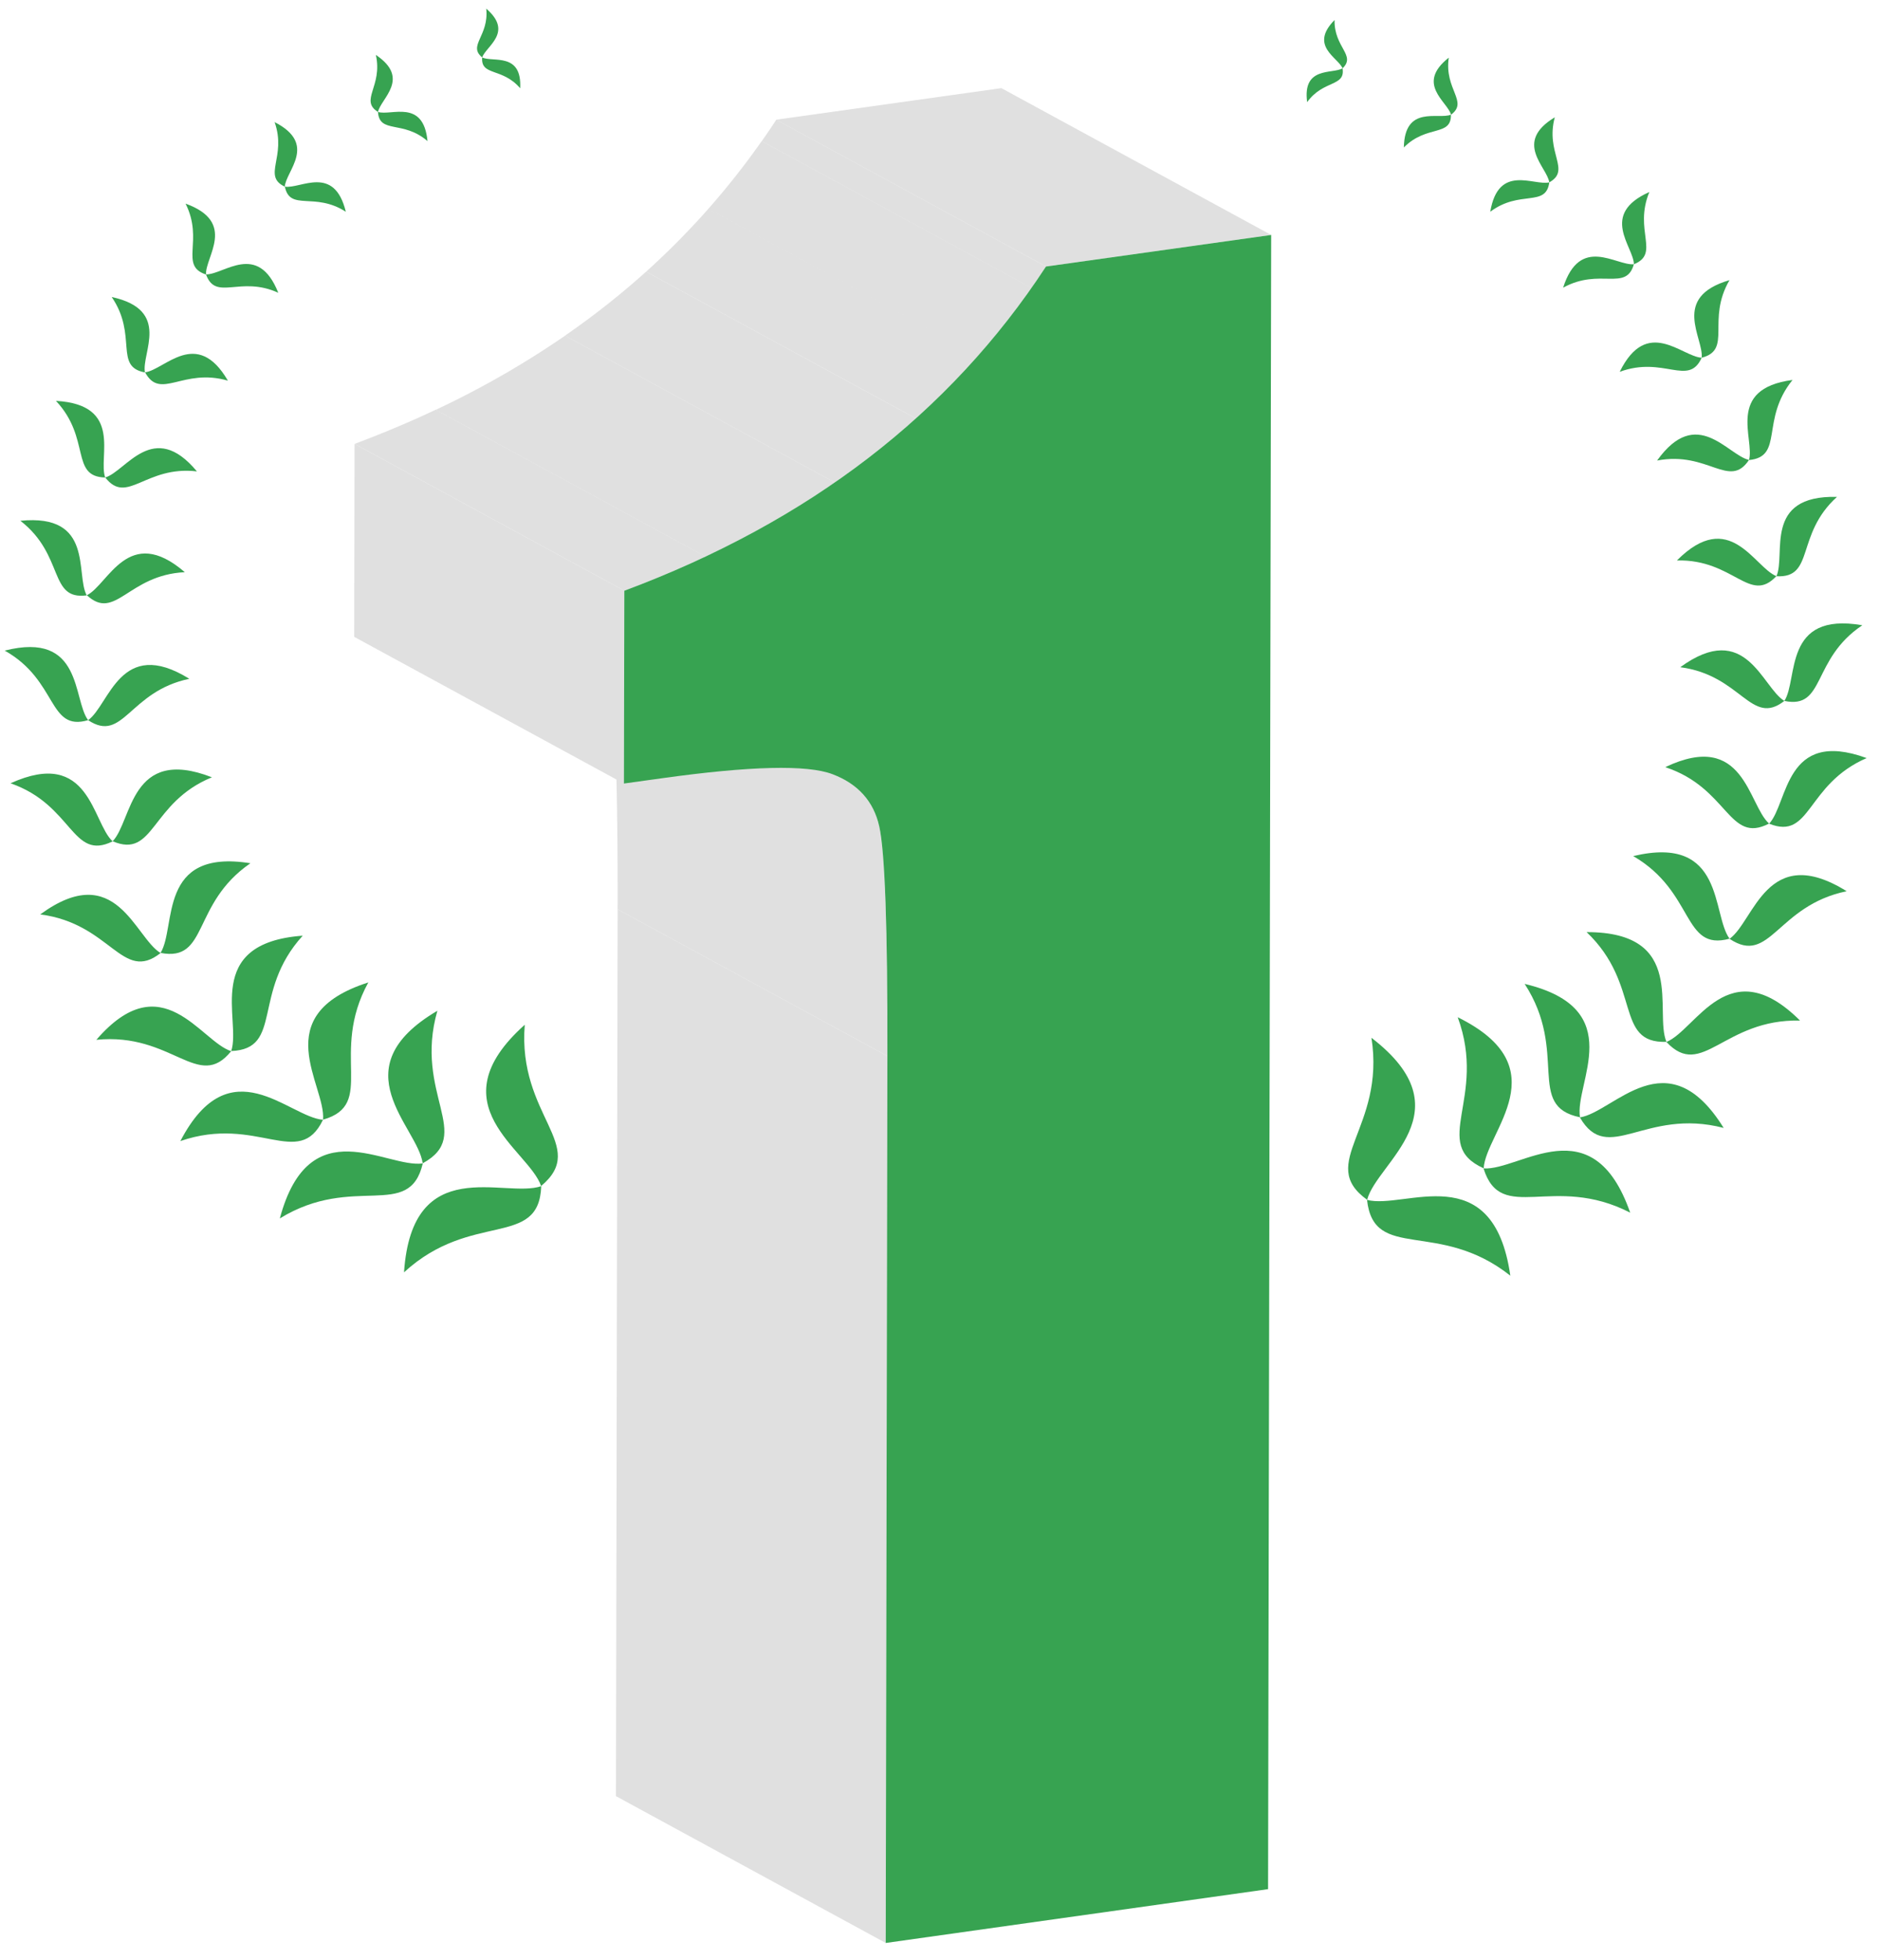
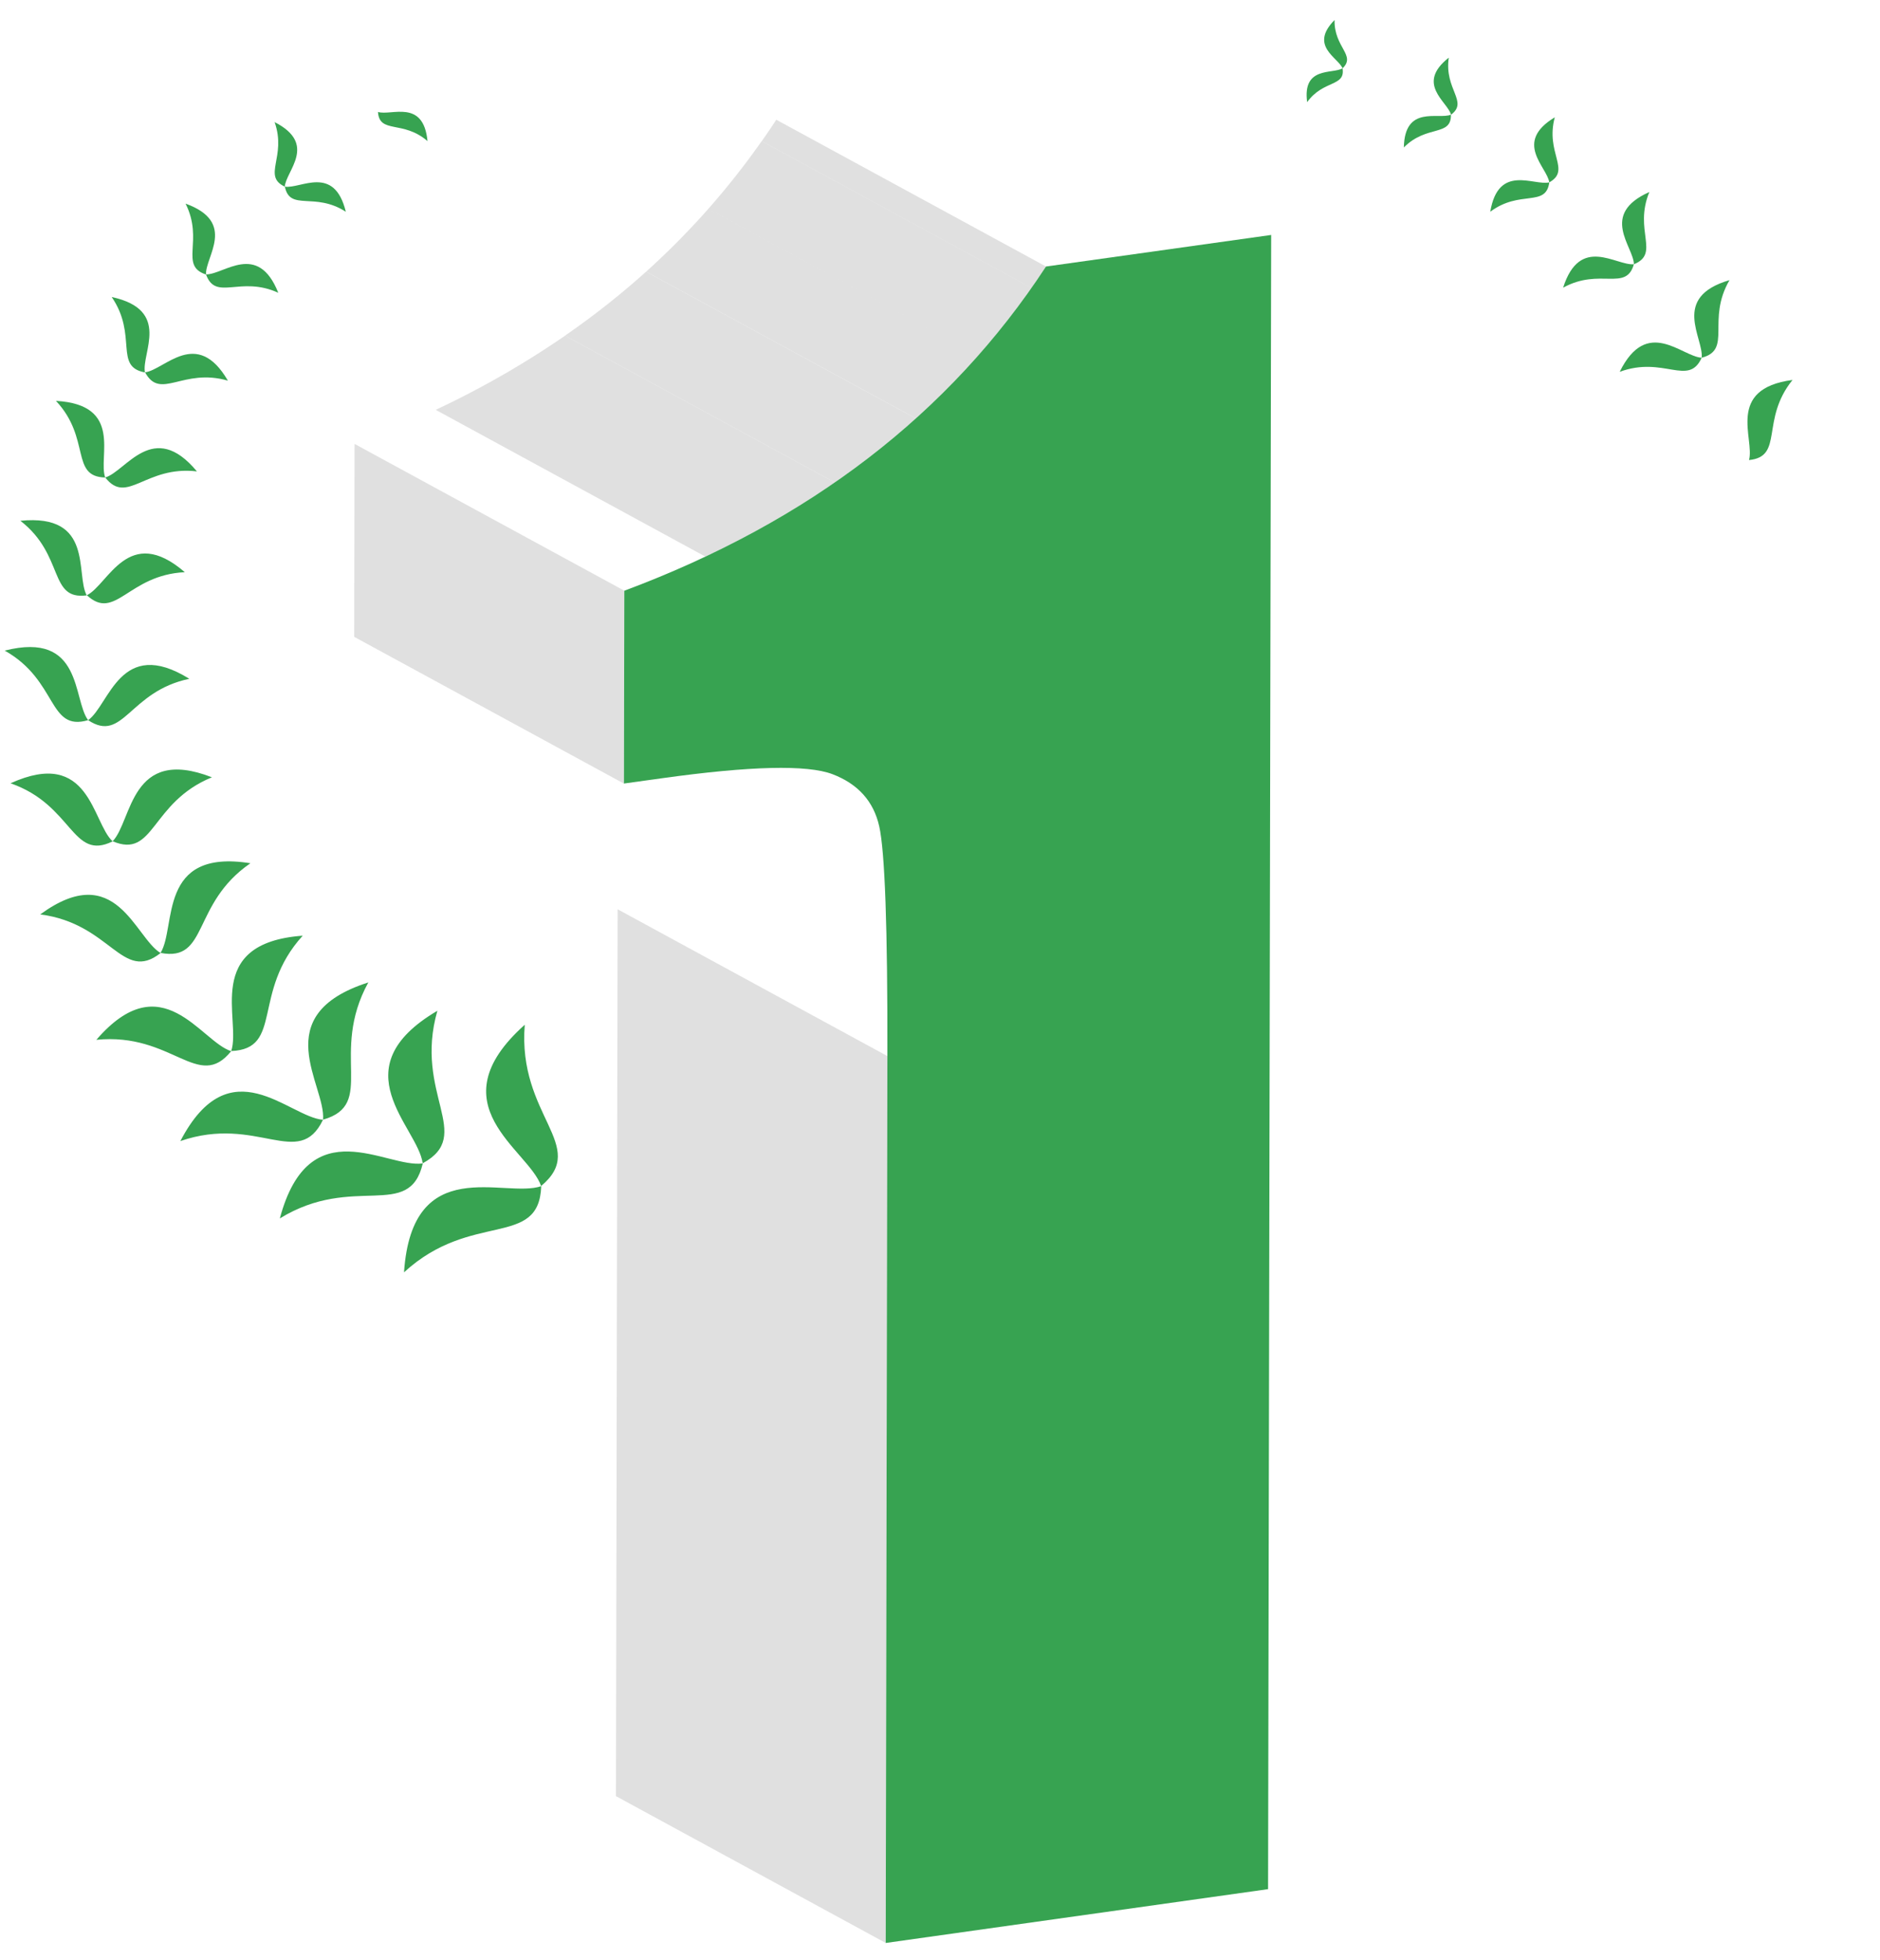
<svg xmlns="http://www.w3.org/2000/svg" width="71" height="74" fill="none">
  <path d="M33.45 73.367l-10.188-5.544.063-33.488 10.188 5.543-.063 33.489z" fill="#E0E0E0" />
-   <path d="M33.512 39.878l-10.188-5.543c.01-4.84-.095-7.728-.307-8.671-.18-.795-.623-1.386-1.331-1.774l10.187 5.543c.71.388 1.151.975 1.332 1.774.212.943.316 3.832.307 8.67zm5.991-29.814L29.31 4.52l8.508-1.192 10.188 5.543-8.504 1.192zM23.578 22.305l-10.187-5.543c1.06-.397 2.08-.826 3.065-1.29l10.187 5.542a37.96 37.96 0 01-3.065 1.291z" fill="#E0E0E0" />
  <path d="M26.643 21.019l-10.188-5.543a34.4 34.4 0 004.884-2.799l10.188 5.543a34.397 34.397 0 01-4.884 2.799zm4.885-2.803L21.34 12.673a30.38 30.38 0 003.06-2.415L34.588 15.8a30.392 30.392 0 01-3.06 2.415z" fill="#E0E0E0" />
  <path d="M34.588 15.8L24.4 10.259a29.44 29.44 0 002.352-2.375l10.188 5.543a28.473 28.473 0 01-2.352 2.375zm2.352-2.373L26.752 7.883a28.94 28.94 0 002.013-2.554l10.188 5.543a28.3 28.3 0 01-2.013 2.555zm2.017-2.555L28.77 5.328c.186-.266.37-.532.547-.807l10.188 5.543c-.181.275-.362.541-.547.808zM23.565 29.59l-10.188-5.542.013-7.286 10.188 5.543-.013 7.286z" fill="#E0E0E0" />
  <path d="M48.007 8.872l-.117 62.463-14.44 2.032.063-33.489c.01-4.839-.095-7.728-.307-8.671-.212-.948-.799-1.603-1.765-1.973-.961-.365-3.114-.311-6.45.154l-1.427.198.014-7.28c6.983-2.605 12.291-6.686 15.925-12.242l8.504-1.192z" fill="#37A351" />
  <path fill-rule="evenodd" clip-rule="evenodd" d="M20.436 44.785c-.474-1.386-4.017-3.052-.618-6.09-.28 3.449 2.437 4.568.618 6.09zm.004.005c-1.386.477-4.875-1.292-5.182 3.254 2.546-2.343 5.1-.885 5.182-3.255zm-4.477-.863c-.18-1.377-3.16-3.575.555-5.76-.903 3.146 1.413 4.685-.555 5.76zm.004.004c-1.372.195-4.284-2.085-5.399 2.077 2.785-1.711 4.889.104 5.399-2.077zM12.2 42.28c.117-1.3-2.158-3.946 1.71-5.183-1.485 2.704.32 4.604-1.71 5.182zm-.002.004c-1.3-.104-3.512-2.794-5.386.803 2.907-1.002 4.47 1.097 5.386-.803zm-3.466-2.596c.393-1.164-1.105-4.076 2.7-4.356-1.95 2.144-.718 4.275-2.7 4.356zm-.002.005c-1.164-.375-2.604-3.309-5.091-.429 2.875-.289 3.85 1.968 5.091.429zm-2.667-3.711c.609-.975-.131-3.95 3.394-3.385-2.234 1.535-1.57 3.737-3.395 3.385zm.002.005c-.98-.587-1.675-3.557-4.545-1.458 2.676.343 3.092 2.6 4.545 1.458zm-1.811-4.221c.745-.767.654-3.62 3.75-2.415-2.333.953-2.161 3.092-3.75 2.415zm-.001.004c-.78-.721-.848-3.556-3.855-2.193 2.366.822 2.312 2.952 3.855 2.194zm-.925-4.576c.808-.573 1.21-3.182 3.823-1.562-2.284.474-2.487 2.447-3.823 1.562zm0 0c-.59-.786-.19-3.377-3.15-2.627 2.022 1.137 1.625 3.069 3.15 2.627zm-.048-4.717c.816-.402 1.557-2.718 3.7-.871-2.148.103-2.617 1.868-3.7.87zm-.005.004c-.434-.794.289-3.096-2.505-2.816 1.683 1.304 1.056 3.006 2.505 2.816zm.7-4.451c.794-.239 1.81-2.216 3.462-.23-1.946-.23-2.636 1.291-3.462.23zm-.002 0c-.28-.776.7-2.748-1.86-2.893 1.332 1.418.528 2.862 1.86 2.894zm1.506-3.971c.744-.095 1.95-1.707 3.128.315-1.707-.496-2.55.759-3.128-.316zm-.005.004c-.14-.731 1.01-2.356-1.255-2.848.993 1.453.072 2.631 1.255 2.848zm2.306-3.702c.672.014 1.954-1.255 2.73.695-1.444-.663-2.36.335-2.73-.695z" fill="#37A351" />
  <path fill-rule="evenodd" clip-rule="evenodd" d="M7.78 10.366c-.036-.668 1.178-1.973-.772-2.677.704 1.404-.253 2.338.772 2.677zm2.978-3.318c.587.095 1.864-.853 2.302.948-1.183-.763-2.108-.004-2.302-.948zm-.003 0c.04-.591 1.25-1.602-.384-2.437.465 1.318-.478 2.031.384 2.437zm3.52-2.821c.497.158 1.716-.505 1.87 1.101-.926-.803-1.815-.261-1.87-1.1z" fill="#37A351" />
-   <path fill-rule="evenodd" clip-rule="evenodd" d="M14.276 4.227c.1-.505 1.25-1.26-.081-2.153.266 1.192-.628 1.71.08 2.153zm3.934-2.058c.397.194 1.508-.208 1.435 1.164-.677-.794-1.494-.451-1.435-1.164z" fill="#37A351" />
-   <path fill-rule="evenodd" clip-rule="evenodd" d="M18.21 2.169c.136-.42 1.197-.944.154-1.842.109 1.038-.708 1.39-.153 1.842zm33.421 43.135c.37-1.418 3.779-3.34.163-6.117.537 3.417-2.09 4.735-.163 6.117zm-.004.004c1.417.375 4.767-1.647 5.412 2.862-2.713-2.149-5.155-.506-5.412-2.862zm4.405-1.192c.082-1.385 2.885-3.8-.98-5.705 1.13 3.07-1.065 4.78.98 5.705zm-.005.004c1.382.091 4.121-2.396 5.539 1.671-2.907-1.499-4.87.465-5.539-1.67zm3.643-1.93c-.217-1.292 1.86-4.095-2.09-5.038 1.68 2.586.018 4.613 2.09 5.037zm-.004.004c1.291-.199 3.295-3.047 5.43.397-2.974-.777-4.374 1.43-5.43-.397zm3.269-2.854c-.478-1.128.8-4.148-3.015-4.143 2.099 1.995 1.03 4.211 3.015 4.144zm-.001.005c1.133-.46 2.351-3.493 5.046-.808-2.889-.067-3.692 2.253-5.046.808zm2.384-3.9c-.682-.925-.167-3.945-3.638-3.119 2.342 1.359 1.846 3.607 3.638 3.12zm0 .005c.935-.66 1.404-3.675 4.424-1.797-2.64.542-2.884 2.826-4.424 1.797zm1.493-4.352c-.799-.708-.925-3.556-3.922-2.13 2.397.785 2.387 2.925 3.922 2.13zm.002.005c.726-.777.577-3.611 3.683-2.478-2.302.997-2.09 3.119-3.683 2.478zm.576-4.636c-.849-.51-1.445-3.083-3.932-1.273 2.316.303 2.668 2.257 3.932 1.273zm0 0c.532-.826-.063-3.38 2.943-2.857-1.928 1.286-1.386 3.182-2.943 2.857zm-.303-4.712c-.844-.339-1.756-2.596-3.756-.592 2.149-.054 2.749 1.67 3.756.592zm.002.005c.37-.822-.52-3.066 2.288-2.998-1.58 1.426-.83 3.078-2.288 2.997zm-1.035-4.393c-.812-.18-1.968-2.076-3.471.023 1.928-.37 2.726 1.097 3.471-.023z" fill="#37A351" />
  <path fill-rule="evenodd" clip-rule="evenodd" d="M66.053 17.372c.222-.795-.893-2.69 1.644-3.025-1.224 1.513-.317 2.894-1.644 3.025zm-1.787-3.864c-.753-.04-2.062-1.567-3.096.532 1.666-.613 2.595.574 3.096-.532z" fill="#37A351" />
  <path fill-rule="evenodd" clip-rule="evenodd" d="M64.265 13.508c.085-.74-1.174-2.28 1.051-2.93-.884 1.521.118 2.627-1.051 2.93zm-2.56-3.53c-.672.063-2.035-1.115-2.672.885 1.395-.768 2.374.162 2.672-.885zm.002 0c-.014-.668-1.313-1.882.582-2.727-.6 1.454.42 2.32-.582 2.727zm-3.196-3.092c-.582.14-1.923-.718-2.23 1.11 1.124-.844 2.1-.153 2.23-1.11z" fill="#37A351" />
  <path fill-rule="evenodd" clip-rule="evenodd" d="M58.51 6.886c-.085-.587-1.363-1.508.208-2.456-.366 1.346.627 1.991-.208 2.456zm-3.714-2.555c-.483.194-1.747-.375-1.778 1.237.862-.871 1.792-.397 1.778-1.237zm.004-.001c-.136-.496-1.345-1.16-.086-2.152-.176 1.205.754 1.656.086 2.153zm-4.098-1.75c-.38.225-1.521-.086-1.336 1.277.61-.849 1.453-.573 1.336-1.277zm.001 0c-.168-.411-1.269-.844-.303-1.824-.018 1.043.822 1.327.303 1.824z" fill="#37A351" />
</svg>